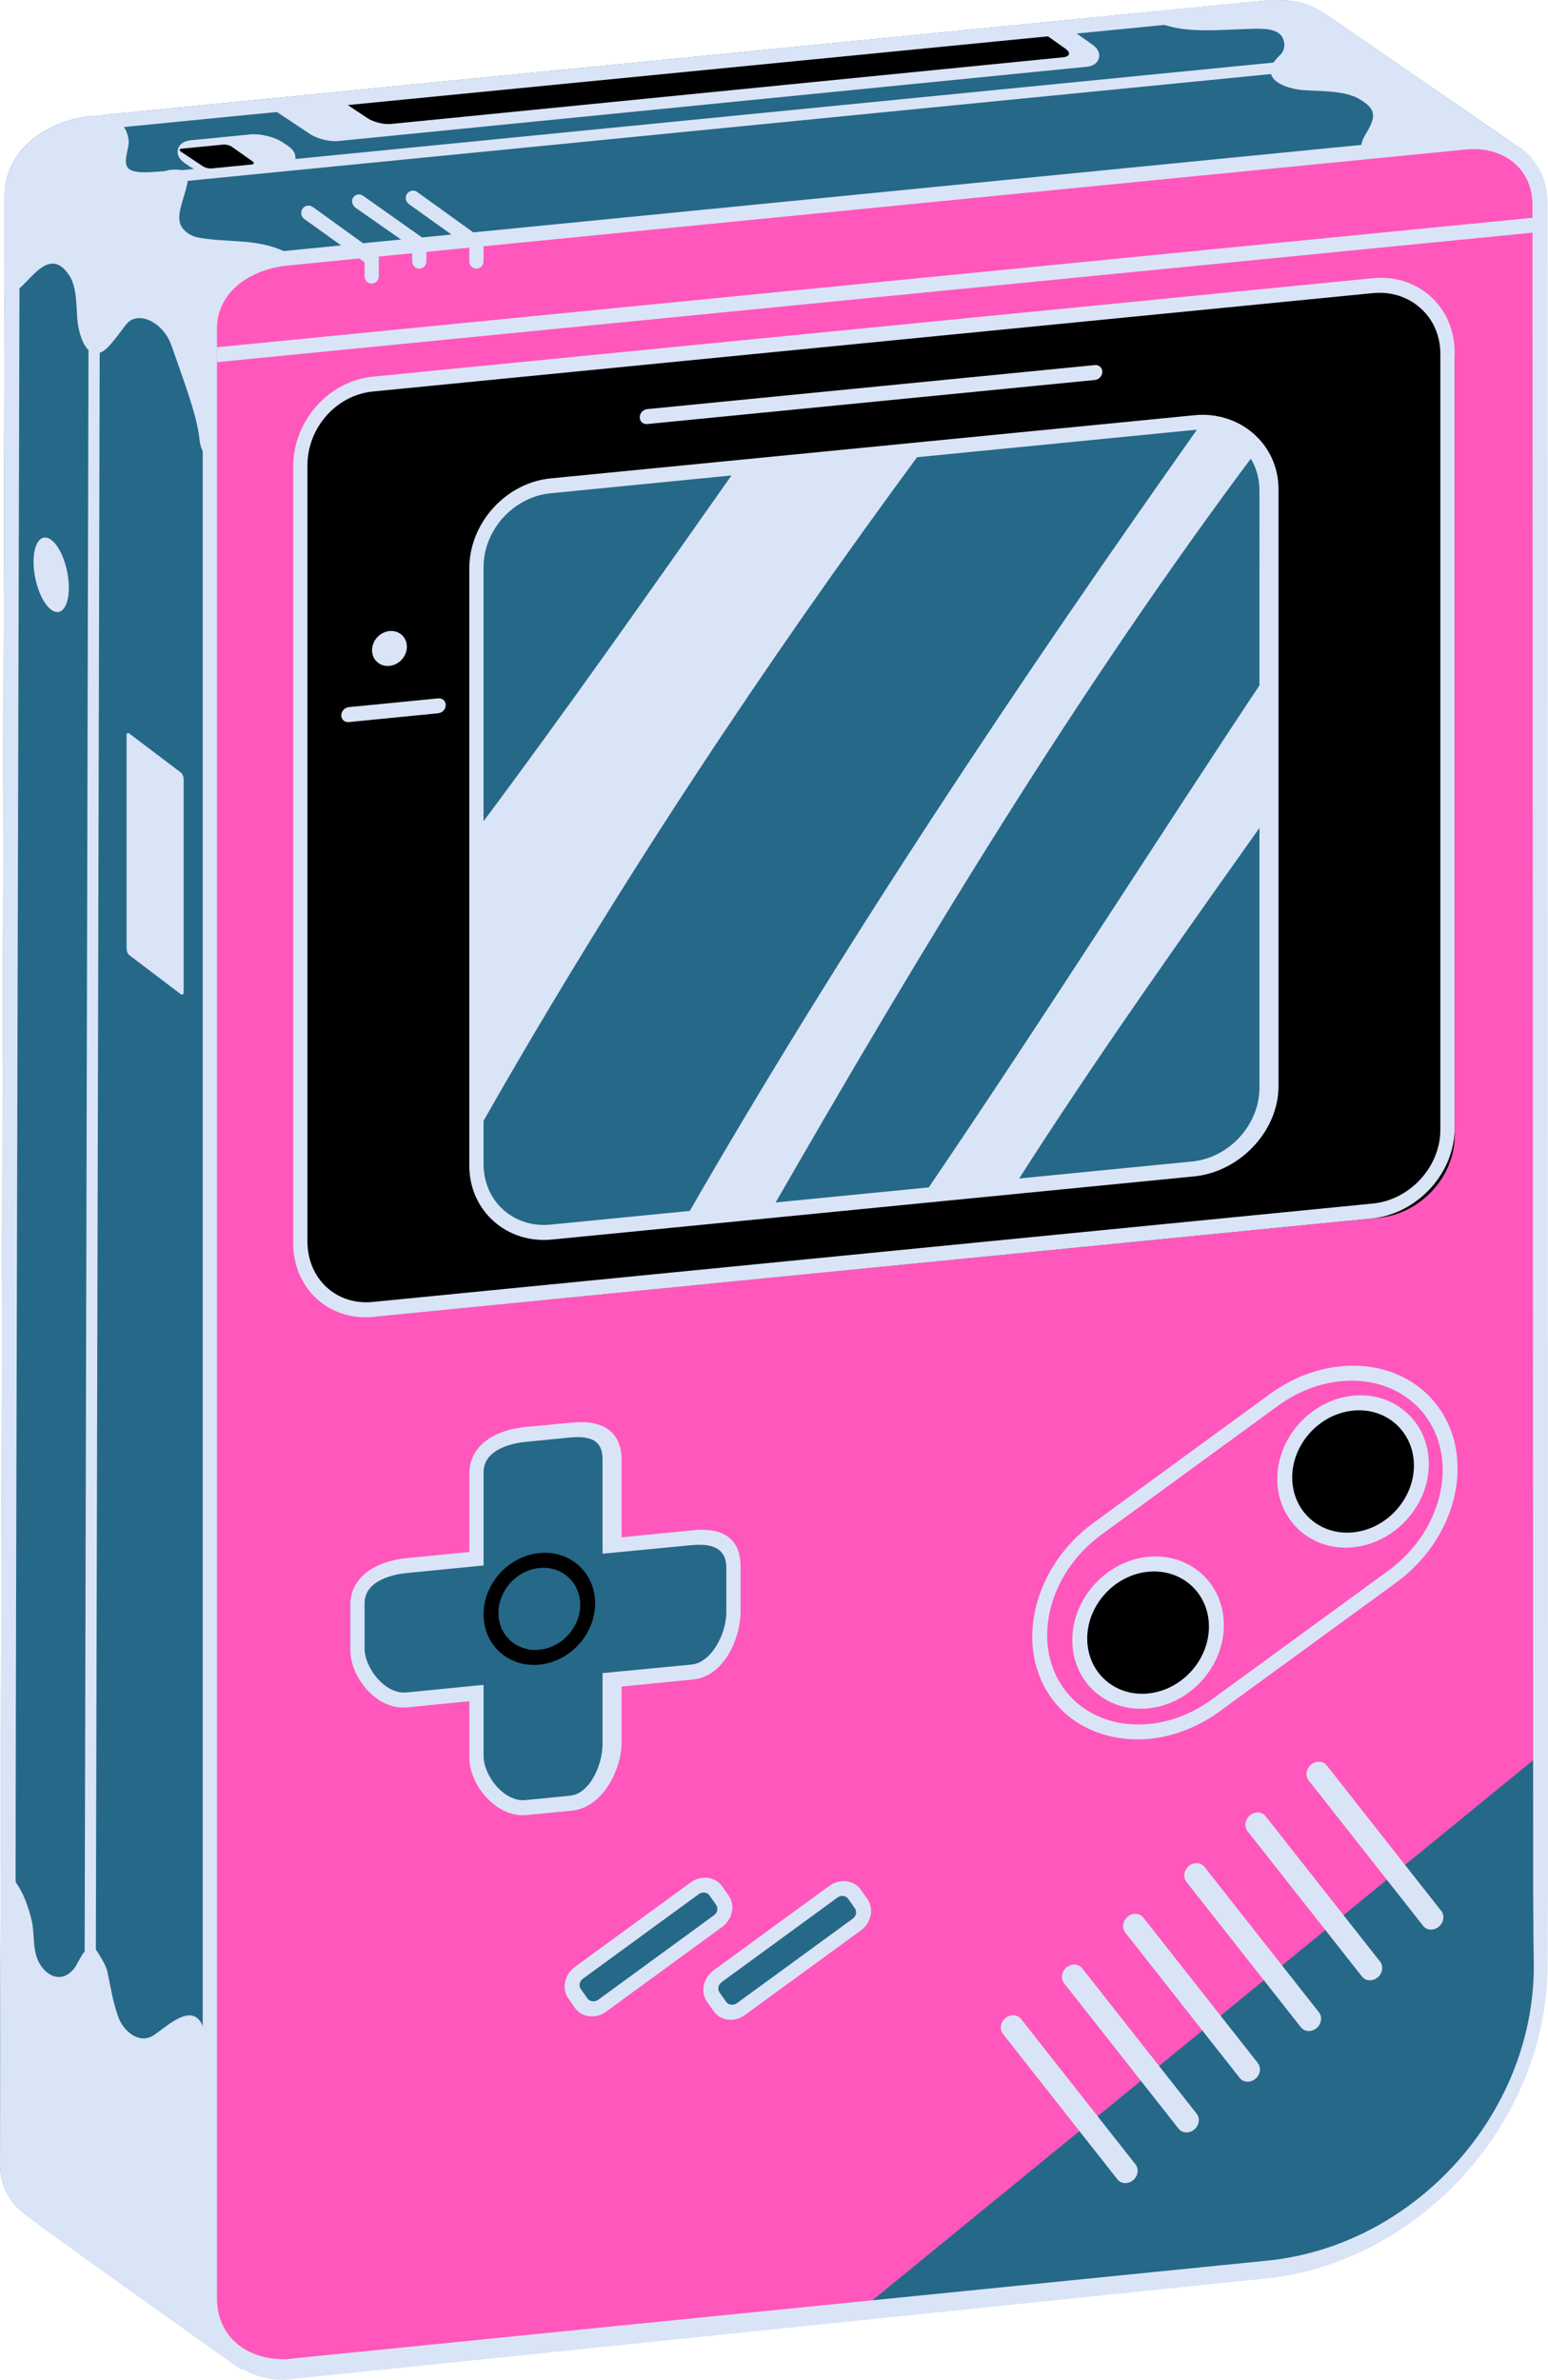
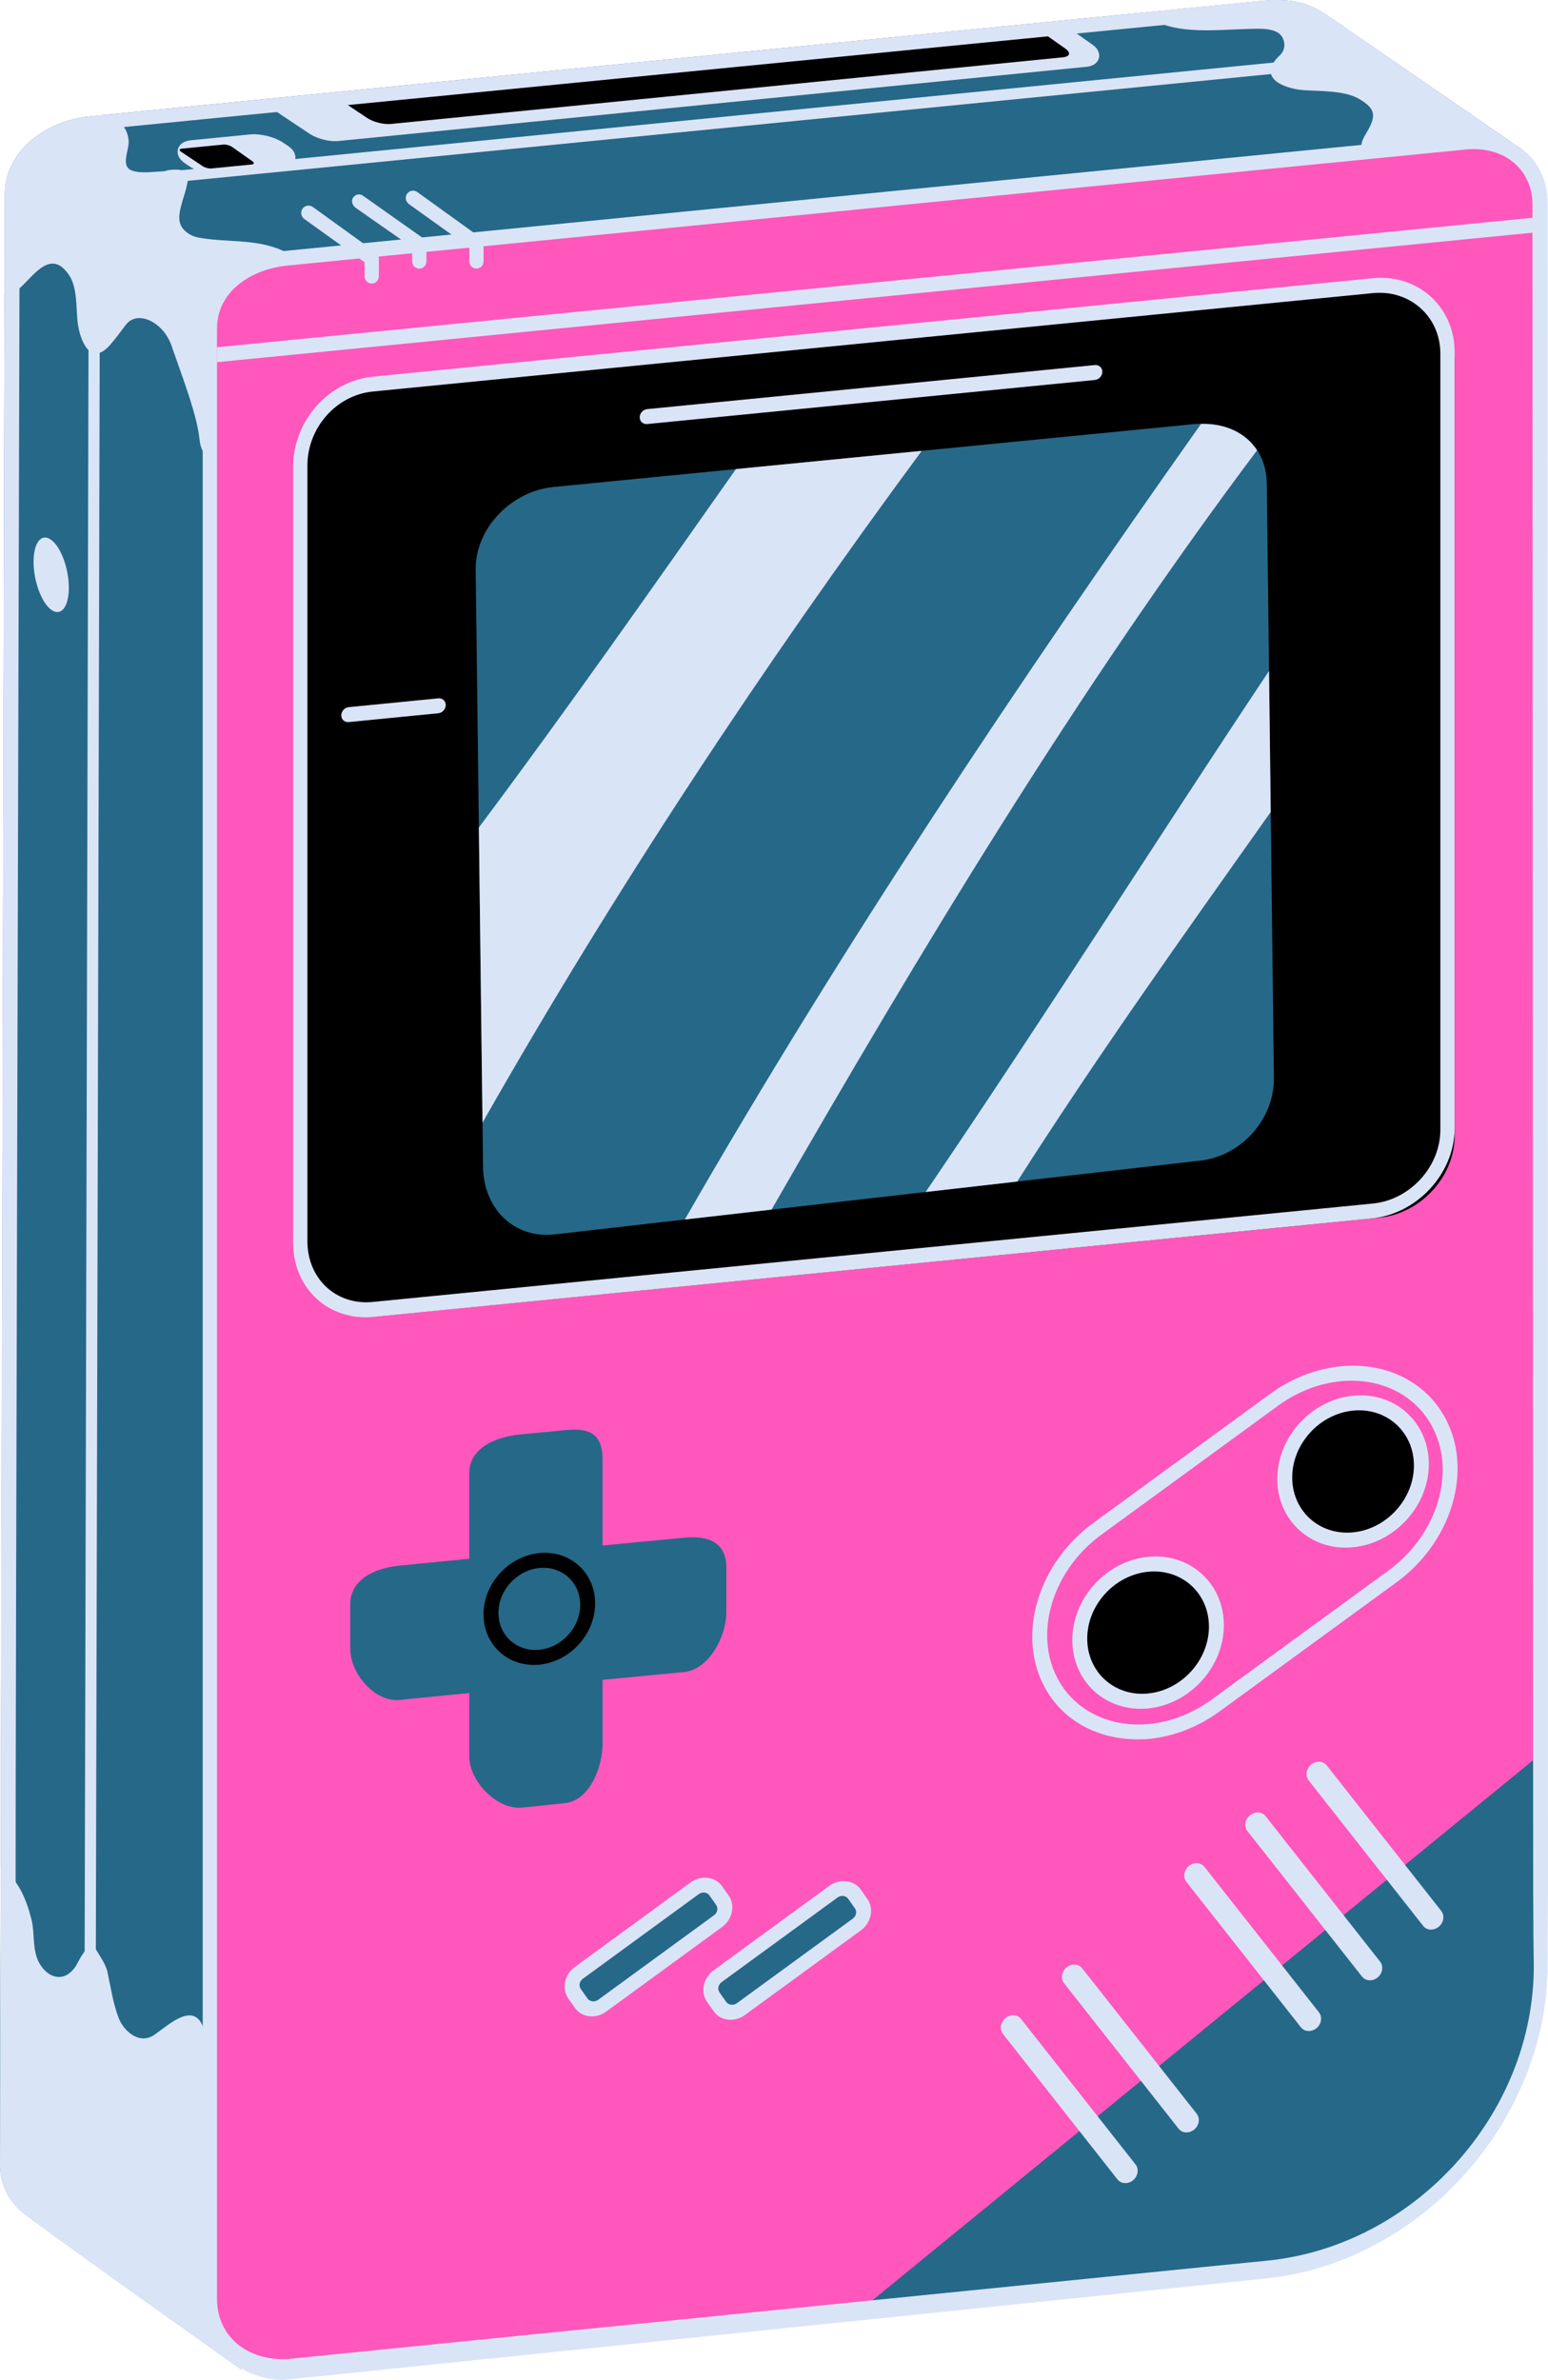
<svg xmlns="http://www.w3.org/2000/svg" fill="#dae4f7" height="499.9" preserveAspectRatio="xMidYMid meet" version="1" viewBox="-0.0 -0.0 325.2 499.9" width="325.2" zoomAndPan="magnify">
  <g id="change1_1">
    <path d="M284.333,58.896l0.253,309.91v6.364c0,3.573-0.128,7.586-0.128,9.311c0,32.76-26.755,62.76-59.546,65.989 L66.765,466.834c-2.76,5.267-5.594,10.627-8.07,15.392c-4.577,8.777-8.03,15.423-8.03,15.423S4.61,465.047,3.89,463.948 c-2.101-2.1-3.514-4.857-3.825-7.93C0.032,455.58,0,455.11,0,454.671L1.004,40.776c0-1.002,0.062-1.975,0.313-2.884 c1.788-7.868,9.655-12.665,17.683-13.479L265.396,0.149c0,0,1.315-0.125,1.629-0.125c1.565-0.062,2.918,0,4.139,0.158 c1.662,0.219,3.074,0.626,4.326,1.159c1.1,0.471,3.104,1.725,3.104,1.725l2.885,1.975l38.199,26.333L284.333,58.896z" fill="#266888" />
  </g>
  <g id="change2_1">
    <path d="M79.378,68.767c-2.277-3.325-4.946-6.798-7.983-9.856c-5.26-1.177-8.498-5.229-13.782-6.951 c-5.314-1.73-10.503-1.076-15.885-2.045c-1.283-0.23-2.627-0.966-3.396-2.024c-0.977-1.351-0.701-2.942-0.331-4.458 c0.37-1.535,0.943-3.016,1.268-4.564c0.152-0.718,0.435-1.802-0.037-2.466c-0.677-0.944-2.603-0.808-3.594-0.701 c-0.42,0.044-0.879,0.256-1.286,0.272c-1.95,0.081-4.776,0.527-6.625-0.147c-2.517-0.92-0.536-4.339-0.698-6.279 c-0.239-2.785-2.109-4.808-4.861-5.315c-0.104-0.021-0.168-0.072-0.257-0.104l-2.911,0.286c-8.026,0.814-15.895,5.611-17.683,13.479 c-0.251,0.909-0.313,1.881-0.313,2.884L0.952,61.721c3.771,1.648,8.382-11.688,13.592-3.883c1.757,2.632,1.408,7.042,1.788,10.018 c0.465,3.632,2.683,9.31,6.802,4.58c1.173-1.346,2.22-2.781,3.295-4.203c2.434-3.214,7.864-0.625,9.594,4.353 c2.647,7.623,5.352,14.543,5.89,19.718c0.79,7.575,8.902,3.003,13.427,4.708c0.49-0.175,1.051-0.125,1.528,0.359 c0.11,0.112,0.235,0.189,0.349,0.292c1.207,0.402,2.413,0.803,3.662,1.134c0.447,0.118,0.731,0.375,0.906,0.686 c5.366,0.331,12.071-3.609,15.653-6.274C85.951,86.873,84.907,76.836,79.378,68.767z" fill="inherit" />
  </g>
  <g id="change2_2">
    <path d="M58.683,482.226c-4.577,8.777-8.023,15.423-8.023,15.423s-46.052-32.602-46.771-33.7c-2.101-2.1-3.512-4.857-3.823-7.93 l0.08-63.951c3.637,2.854,5.247,6.331,6.472,11.128c0.753,3.009,0.062,6.677,1.818,9.435c1.879,2.979,5.079,3.763,7.365,0.533 c0.563-0.751,2.776-6.222,4.439-3.558c0.75,1.222,1.987,3.057,2.302,4.467c0.72,3.26,1.16,6.521,2.352,9.688 c1.064,2.884,4.42,5.831,7.586,3.604c2.944-2.038,8.621-7.523,10.438-0.815c1.724,6.427,3.291,12.916,5.109,19.343 C51.443,458.056,55.206,470.094,58.683,482.226z" fill="inherit" />
  </g>
  <g id="change2_3">
    <path d="M262.378,6.078c2.025-0.046,5.951-0.359,7.054,1.821c0.657,1.303,0.471,2.75-0.601,3.758 c-4.887,4.592,0.729,6.938,4.965,7.272c3.347,0.265,8.502,0.017,11.632,1.8c4.047,2.305,3.538,4.017,1.372,7.62 c-4.885,8.134,11.689,11.274,16.277,13.08c0.802,0.313,1.601,0.626,2.398,0.94l14.141-11L281.462,5.034l-2.868-1.979 c0,0-2.009-1.235-3.115-1.717c-1.256-0.543-2.644-0.932-4.314-1.146c-1.213-0.155-2.567-0.216-4.129-0.178 c-0.317,0.008-1.645,0.127-1.645,0.127l-25.34,2.498C245.574,7.59,254.947,6.247,262.378,6.078z" fill="inherit" />
  </g>
  <g id="change2_4">
    <path d="M221.732,5.811l6.813,4.816c1.246,0.854,1.022,1.708-0.491,1.847L70.972,28.055c-1.488,0.168-3.781-0.409-5.021-1.235 l-7.173-4.779" fill="inherit" />
  </g>
  <g id="change2_5">
    <path d="M70.416,29.653c-1.75,0-3.964-0.615-5.334-1.529l-7.173-4.778l1.739-2.608l7.173,4.779c0.944,0.629,2.866,1.087,3.975,0.981 l155.646-15.439l-5.613-3.968l1.81-2.56l6.813,4.817c1.646,1.124,1.529,2.377,1.402,2.863c-0.127,0.487-0.641,1.64-2.657,1.823 L71.126,29.615C70.901,29.641,70.664,29.653,70.416,29.653z" fill="inherit" />
  </g>
  <g id="change3_1">
    <path d="M223.278,12.038L82.146,26.035c-1.488,0.168-3.784-0.411-5.026-1.265l-7.441-4.959L216.742,5.228 l7.032,4.962C225.017,11.042,224.802,11.898,223.278,12.038z" fill="#000000" />
  </g>
  <g id="change2_6">
    <path d="M267.917,3.139c1.056,0,1.986,0.053,2.849,0.162c1.313,0.168,2.416,0.459,3.465,0.913c0.635,0.276,1.932,1.027,2.653,1.469 l2.798,1.93l34.635,23.909l-32.257,24.884l-1.475,0.943v1.533l0.423,309.904l0.106,6.368l0.055,3.4 c-0.008,2.464,0.015,4.735,0.015,5.928c0,31.586-25.4,59.786-56.658,62.864L66.397,463.728l-1.668,0.173l-0.778,1.489 c-5.703,10.875-11.614,22.238-14.412,27.622c-17.316-12.271-41.132-29.266-43.371-31.203l-0.049-0.052 c-1.931-1.98-2.99-4.494-2.984-7.07c0.002-0.536,0.223-53.602,0.147-61.19C3.207,385.949,4.133,44.229,4.142,40.78 c0.001-0.665,0.026-1.422,0.196-2.008l0.028-0.095l0.021-0.287c1.361-6.094,10.594-11.516,17.625-11.516h0.101l0.103,0.182 L265.464,3.188c0.007,0,1.31-0.074,1.646-0.089C267.388,3.094,267.656,3.139,267.917,3.139 M267.917,0.003 c-0.287,0-0.582,0.003-0.883,0.012c-0.318,0.008-1.854,0.148-1.854,0.148L21.91,24.127c-8,0.266-18.821,5.899-20.582,13.771 C1.065,38.805,1.01,39.76,1.007,40.77c0,0-0.937,345.104-0.859,352.757S0,454.673,0,454.673c-0.009,3.589,1.516,6.853,3.873,9.271 c0.738,1.111,46.79,33.706,46.79,33.706s8.229-15.861,16.066-30.803l158.135-16.381c32.802-3.23,59.489-33.214,59.489-65.982 c0-1.733,0.018-5.745,0.028-9.317l0.025-6.366l-0.16-309.917l35.369-27.511L281.462,5.034l-2.868-1.979c0,0-2.009-1.235-3.115-1.717 c-1.256-0.543-2.644-0.932-4.314-1.146C270.185,0.068,269.115,0.003,267.917,0.003L267.917,0.003z" fill="inherit" />
  </g>
  <g id="change2_7">
    <path d="M19.984,472.414l-2.352-0.006L18.64,53.306c0.003-0.965,0.049-2.098,0.366-3.198c1.965-8.788,10.8-13.536,18.677-14.311 L284.082,11.51l5.781-0.134l0.057,2.353l-5.696,0.127L37.914,38.138c-7.034,0.691-14.905,4.842-16.63,12.556 c-0.254,0.888-0.29,1.779-0.292,2.619L19.984,472.414z" fill="inherit" />
  </g>
  <g id="change2_8">
    <path d="M16.742 63.804H48.484V66.938H16.742z" fill="inherit" transform="scale(-1) rotate(36.222 199.877 -99.72)" />
  </g>
  <g id="change2_9">
-     <path d="M38.585,208.346c0,0.55-0.265,0.73-0.706,0.402l-10.713-8.128c-0.44-0.328-0.581-1.047-0.581-1.597v-44.508 c0-0.551,0.188-0.731,0.629-0.403l10.751,8.127c0.441,0.328,0.62,1.047,0.62,1.597V208.346z" fill="inherit" />
-   </g>
+     </g>
  <g id="change2_10">
    <path d="M14.459,123.452c0,4.053-1.652,6.126-3.705,4.617c-2.045-1.505-3.704-6.011-3.704-10.064c0-4.055,1.659-6.119,3.704-4.614 C12.806,114.898,14.459,119.397,14.459,123.452z" fill="inherit" />
  </g>
  <g id="change2_11">
    <path d="M279.581 20.104H309.488V23.239H279.581z" fill="inherit" transform="scale(-1) rotate(34.183 70.49 -957.97)" />
  </g>
  <g id="change4_1">
    <path d="M323.217,397.565l0.776-354.061c0.019-8.623-7.022-13.434-15.643-12.606L60.698,54.64 c-8.621,0.824-17.386,5.722-17.407,14.344l0.221,413.902c-0.021,8.624,5.871,14.84,14.492,14l190.714-18.618 c2.006-0.196,12.925-1.266,16.066-1.566c31.953-3.063,58.123-31.479,58.205-63.441C322.996,410.131,323.213,399.583,323.217,397.565 z" fill="#ff57bb" />
  </g>
  <g id="change1_2">
    <path d="M324.586,367.659v42.006c0,31.944-24.926,64.58-56.871,67.723l-15.808,1.543l-72.394,7.303L324.586,367.659z" fill="#266888" />
  </g>
  <g id="change2_12">
    <path d="M241.435,365.237c-8.681,0.753-16.544-2.57-20.961-9.167c-7.323-10.914-3.177-27.161,9.243-36.217l37.085-27.063 c4.506-3.287,9.633-5.295,14.831-5.806c8.703-0.857,16.54,2.57,20.962,9.165c7.315,10.912,3.172,27.159-9.242,36.219l-37.092,27.063 C251.761,362.718,246.632,364.725,241.435,365.237z M281.634,290.119c-4.604,0.453-9.155,2.236-13.161,5.157l-37.082,27.063 c-10.957,7.993-14.666,22.26-8.267,31.804c3.842,5.733,10.688,8.711,18.312,7.961c4.604-0.453,9.152-2.236,13.153-5.159 l37.093-27.064c10.951-7.992,14.658-22.259,8.262-31.801C296.095,292.344,289.253,289.369,281.634,290.119z" fill="inherit" />
  </g>
  <g id="change3_2">
    <path d="M305.586,238.556c0,8.655-7.188,16.364-15.848,17.216l-210.121,20.67 c-8.658,0.853-15.718-5.477-15.718-14.131L62.312,97.574c0-8.656,8.812-16.521,17.469-17.374l208.644-19.426 c8.658-0.852,17.162,6.114,17.162,14.77L305.586,238.556L305.586,238.556z" fill="#000000" />
  </g>
  <g id="change2_13">
    <path d="M288.17,255.926L78.482,276.596c-9.505,0.936-16.896-6.039-16.896-15.546V98.04c0-9.507,7.306-18.002,16.811-18.938 l209.991-20.67c9.506-0.937,17.199,6.038,17.199,15.545v163.012C305.586,246.496,297.677,254.991,288.17,255.926z M78.328,82.237 c-7.778,0.765-13.742,7.716-13.742,15.495v163.012c0,7.779,5.964,13.483,13.742,12.718l210.092-20.67 c7.779-0.765,14.167-7.716,14.167-15.495V74.285c0-7.779-6.388-13.483-14.167-12.718L78.328,82.237z" fill="inherit" />
  </g>
  <g id="change1_3">
    <path d="M267.623,226.583c0,8.656-7.018,16.365-15.675,17.217L116.36,259.292 c-8.657,0.852-14.884-5.714-14.884-14.37L99.93,119.45c0-8.656,7.641-16.307,16.299-17.158l134.649-13.217 c8.658-0.853,15.25,4.131,15.25,12.788L267.623,226.583z" fill="#266888" />
  </g>
  <g id="change5_1">
    <path d="M193.64,94.695l-39.035,3.832c-17.783,25.253-35.502,50.554-54.005,75.279l0.762,61.998 C129.168,186.898,160.235,139.948,193.64,94.695z" fill="#dae4f7" />
  </g>
  <g id="change5_2">
    <path d="M264.078,94.584c-2.383-3.638-6.639-5.653-11.781-5.531c-38.364,54.234-75.314,109.5-108.437,167.097 l18.224-2.082C193.515,199.383,226.244,145.053,264.078,94.584z" fill="#dae4f7" />
  </g>
  <g id="change5_3">
    <path d="M266.951,170.545l-0.354-29.62c-24.218,36.364-47.566,73.313-72.136,109.444l19.235-2.198 C230.58,221.707,248.806,196.155,266.951,170.545z" fill="#dae4f7" />
  </g>
  <g id="change2_14">
-     <path d="M250.862,247.09l-134.916,13.266c-9.506,0.937-17.36-6.037-17.36-15.544V119.417c0-9.507,7.613-18.002,17.119-18.938 l135.219-13.266c9.507-0.937,17.662,6.037,17.662,15.544V228.15C268.585,237.658,260.368,246.153,250.862,247.09z M115.637,103.613 c-7.779,0.765-14.053,7.717-14.053,15.495v125.394c0,7.779,6.272,13.484,14.053,12.719l134.818-13.266 c7.779-0.766,14.129-7.718,14.129-15.495V103.066c0-7.779-6.35-13.483-14.129-12.718L115.637,103.613z" fill="inherit" />
-   </g>
+     </g>
  <g id="change1_4">
    <path d="M143.7,322.981l-17.114,1.638v-18.013c0-5.194-2.465-6.748-7.656-6.236l-9.683,0.926 c-5.191,0.511-10.661,2.894-10.661,8.086v18.014l-14.654,1.446c-5.192,0.512-10.346,2.896-10.346,8.089v9.404 c0,5.193,5.152,11.232,10.346,10.722l14.654-1.446v13.335c0,5.194,5.854,11.231,11.045,10.723l8.969-0.926 c5.191-0.511,7.986-7.379,7.986-12.573v-13.335l17.114-1.638c5.192-0.511,8.886-7.379,8.886-12.573v-9.403 C152.585,324.023,148.892,322.47,143.7,322.981z" fill="#266888" />
  </g>
  <g id="change2_15">
-     <path d="M120.145,380.308l-9.506,0.926c-6.325,0.622-12.054-6.269-12.054-12.135v-11.769l-13.088,1.292 c-6.325,0.623-11.912-6.267-11.912-12.135v-9.404c0-5.324,4.54-9.083,11.912-9.809l13.088-1.292v-16.446 c0-5.325,4.457-9.083,11.829-9.809l9.792-0.926c8.26-0.813,10.379,3.712,10.379,7.649v16.446l15.047-1.485 c8.26-0.813,9.953,3.71,9.953,7.649v9.403c0,5.581-3.432,13.652-9.953,14.296l-15.047,1.484v11.769 C130.585,371.594,126.666,379.667,120.145,380.308z M85.363,330.41c-2.069,0.204-8.777,1.264-8.777,6.366v9.405 c0,4.255,4.402,9.737,8.777,9.308l16.223-1.601v14.902c0,4.257,4.388,9.74,8.763,9.311l9.393-0.927 c4.25-0.418,6.846-6.602,6.846-10.851V351.42l18.683-1.792c4.249-0.419,7.317-6.602,7.317-10.851v-9.405 c0-2.855-1.291-5.417-7.317-4.823l-18.683,1.792v-19.58c0-2.856-0.846-5.417-6.873-4.823l-9.356,0.926 c-2.069,0.204-8.771,1.264-8.771,6.365v19.581L85.363,330.41z" fill="inherit" />
-   </g>
+     </g>
  <g id="change3_3">
    <path d="M113.301,349.648c-6.462,0.637-11.722-4.105-11.722-10.567c0-6.463,5.26-12.237,11.722-12.875 c6.463-0.635,11.723,4.104,11.723,10.568C125.023,343.237,119.764,349.014,113.301,349.648z M113.301,329.341 c-4.735,0.468-8.587,4.696-8.587,9.431c0,4.735,3.853,8.209,8.587,7.742c4.736-0.466,8.588-4.697,8.588-9.433 C121.888,332.347,118.037,328.876,113.301,329.341z" fill="#000000" />
  </g>
  <g id="change1_5">
    <path d="M151.764,399.142c0.948,1.346,0.532,3.316-0.925,4.379l-24.344,17.767c-1.457,1.063-3.426,0.832-4.375-0.514 l-1.427-2.022c-0.949-1.346-0.533-3.317,0.925-4.382l24.338-17.767c1.457-1.063,3.43-0.833,4.377,0.513L151.764,399.142z" fill="#266888" />
  </g>
  <g id="change2_16">
    <path d="M124.806,423.508c-1.619,0.158-3.113-0.491-3.995-1.742l-1.427-2.022c-0.691-0.981-0.928-2.213-0.664-3.467 c0.267-1.255,0.997-2.374,2.063-3.15l24.338-17.767c2.112-1.543,5.152-1.179,6.521,0.764l1.43,2.026 c0.695,0.982,0.931,2.213,0.665,3.467c-0.263,1.253-0.995,2.371-2.062,3.148l-24.344,17.765 C126.579,423.08,125.703,423.419,124.806,423.508z M147.65,397.518c-0.306,0.03-0.604,0.144-0.857,0.329l-24.338,17.765 c-0.346,0.253-0.584,0.617-0.67,1.021c-0.085,0.407-0.009,0.808,0.217,1.125l1.428,2.022c0.462,0.657,1.512,0.787,2.231,0.263 l24.344-17.767c0.347-0.251,0.582-0.614,0.667-1.021c0.085-0.405,0.01-0.804-0.214-1.124l-1.43-2.026 C148.728,397.683,148.213,397.463,147.65,397.518z" fill="inherit" />
  </g>
  <g id="change1_6">
    <path d="M180.912,399.858c0.949,1.345,0.533,3.316-0.925,4.379l-24.347,17.766c-1.46,1.063-3.43,0.832-4.378-0.515 l-1.428-2.022c-0.948-1.346-0.533-3.317,0.925-4.381l24.342-17.765c1.457-1.064,3.429-0.834,4.378,0.511L180.912,399.858z" fill="#266888" />
  </g>
  <g id="change2_17">
    <path d="M153.95,424.222c-1.623,0.159-3.114-0.491-3.995-1.742l-1.427-2.022c-0.695-0.981-0.931-2.213-0.664-3.468 c0.263-1.254,0.995-2.371,2.06-3.149l24.342-17.764c2.111-1.542,5.148-1.18,6.522,0.763l1.43,2.026 c0.692,0.981,0.933,2.213,0.665,3.469c-0.264,1.253-0.994,2.371-2.061,3.147l-24.347,17.764 C155.723,423.797,154.847,424.134,153.95,424.222z M176.794,398.234c-0.307,0.03-0.604,0.144-0.856,0.329l-24.341,17.765 c-0.347,0.251-0.582,0.614-0.667,1.021c-0.087,0.405-0.01,0.805,0.214,1.125l1.427,2.021c0.465,0.657,1.516,0.787,2.235,0.262 l24.348-17.764c0.346-0.252,0.581-0.614,0.667-1.02c0.085-0.406,0.009-0.806-0.218-1.124l-1.431-2.028 C177.872,398.399,177.357,398.179,176.794,398.234z" fill="inherit" />
  </g>
  <g id="change2_18">
    <path d="M236.647,458.534c-0.727,0.071-1.442-0.192-1.901-0.776l-24.037-30.534c-0.766-0.975-0.539-2.467,0.512-3.337 c1.047-0.869,2.52-0.785,3.283,0.188l24.039,30.536c0.766,0.972,0.538,2.466-0.512,3.335 C237.611,458.291,237.127,458.486,236.647,458.534z" fill="inherit" />
  </g>
  <g id="change2_19">
    <path d="M249.492,447.888c-0.725,0.072-1.441-0.193-1.9-0.778l-24.044-30.539c-0.766-0.974-0.539-2.466,0.512-3.335 c1.047-0.869,2.52-0.785,3.285,0.188l24.044,30.54c0.765,0.972,0.539,2.466-0.512,3.335 C250.457,447.646,249.973,447.841,249.492,447.888z" fill="inherit" />
  </g>
  <g id="change2_20">
-     <path d="M262.335,437.234c-0.727,0.072-1.442-0.19-1.901-0.777l-24.041-30.539c-0.766-0.973-0.538-2.466,0.512-3.335 c1.047-0.87,2.52-0.786,3.285,0.188l24.041,30.539c0.766,0.974,0.539,2.466-0.513,3.335 C263.298,436.993,262.816,437.187,262.335,437.234z" fill="inherit" />
-   </g>
+     </g>
  <g id="change2_21">
    <path d="M275.183,426.586c-0.726,0.071-1.441-0.191-1.9-0.777l-24.045-30.539c-0.766-0.973-0.539-2.466,0.512-3.335 c1.047-0.869,2.521-0.785,3.285,0.188l24.043,30.539c0.767,0.975,0.539,2.467-0.51,3.335 C276.148,426.344,275.664,426.538,275.183,426.586z" fill="inherit" />
  </g>
  <g id="change2_22">
    <path d="M288.025,415.938c-0.726,0.069-1.441-0.193-1.9-0.777l-24.047-30.539c-0.766-0.973-0.539-2.466,0.512-3.335 c1.048-0.87,2.521-0.786,3.285,0.188l24.047,30.539c0.767,0.974,0.539,2.468-0.512,3.335 C288.99,415.695,288.507,415.891,288.025,415.938z" fill="inherit" />
  </g>
  <g id="change2_23">
    <path d="M300.869,405.286c-0.727,0.07-1.44-0.192-1.901-0.778l-24.042-30.54c-0.764-0.974-0.536-2.467,0.513-3.337 c1.047-0.867,2.52-0.783,3.285,0.188l24.041,30.542c0.766,0.972,0.539,2.466-0.512,3.335 C301.833,405.042,301.349,405.239,300.869,405.286z" fill="inherit" />
  </g>
  <g id="change3_4">
    <path d="M255.539,341.504c0,7.927-6.426,14.984-14.352,15.766c-7.926,0.778-14.353-5.014-14.353-12.94 c0-7.926,6.427-14.983,14.353-15.763C249.113,327.784,255.539,333.578,255.539,341.504z" fill="#000000" />
  </g>
  <g id="change2_24">
    <path d="M241.187,358.836c-8.777,0.863-15.92-5.574-15.92-14.354c0-8.777,7.143-16.622,15.92-17.485 c8.776-0.865,15.918,5.575,15.918,14.353C257.105,350.128,249.964,357.971,241.187,358.836z M241.187,330.132 c-7.051,0.693-12.785,6.992-12.785,14.042s5.734,12.221,12.785,11.526s12.783-6.994,12.783-14.042S248.238,329.439,241.187,330.132z" fill="inherit" />
  </g>
  <g id="change3_5">
    <path d="M298.603,307.659c0,7.926-6.426,14.983-14.353,15.764c-7.924,0.779-14.352-5.013-14.352-12.938 s6.428-14.985,14.352-15.764C292.177,293.939,298.603,299.733,298.603,307.659z" fill="#000000" />
  </g>
  <g id="change2_25">
    <path d="M284.251,324.991c-8.776,0.863-15.92-5.575-15.92-14.352c0-8.778,7.144-16.623,15.92-17.486 c8.777-0.863,15.919,5.575,15.919,14.353S293.029,324.127,284.251,324.991z M284.251,296.288 c-7.051,0.693-12.785,6.994-12.785,14.042s5.734,12.219,12.785,11.526c7.052-0.693,12.783-6.994,12.783-14.042 S291.302,295.594,284.251,296.288z" fill="inherit" />
  </g>
  <g id="change2_26">
    <path d="M230.003,79.813l-94.045,9.254c-0.867,0.086-1.566-0.546-1.566-1.413s0.7-1.636,1.566-1.722l94.045-9.254 c0.867-0.087,1.568,0.546,1.568,1.412C231.572,78.958,230.871,79.728,230.003,79.813z" fill="inherit" />
  </g>
  <g id="change2_27">
-     <path d="M85.477,135.846c0,2.021-1.642,3.818-3.659,4.018c-2.021,0.199-3.658-1.278-3.658-3.299c0-2.02,1.638-3.817,3.658-4.017 C83.835,132.35,85.477,133.827,85.477,135.846z" fill="inherit" />
-   </g>
+     </g>
  <g id="change2_28">
    <path d="M92.071,149.815l-18.809,1.851c-0.867,0.085-1.567-0.546-1.567-1.413c0-0.865,0.701-1.636,1.567-1.722l18.809-1.851 c0.866-0.086,1.567,0.548,1.567,1.413S92.937,149.729,92.071,149.815z" fill="inherit" />
  </g>
  <g id="change2_29">
    <path d="M324.586 48.614L45.585 76.071 45.585 72.936 324.586 45.479z" fill="inherit" />
  </g>
  <g id="change2_30">
    <path d="M59.647,499.875H59.62c-9.597,0-17.035-7.404-17.035-16.735V69.339c0-9.783,8.83-15.806,17.886-16.695l247.484-24.372 c9.83-0.968,17.159,5.212,17.163,14.375l0.084,354.367l-0.045,6.364c-0.014,3.572-0.041,7.583-0.041,9.315 c0,32.77-26.692,62.688-59.496,65.916L59.647,499.875z M60.403,55.777c-7.265,0.715-14.817,5.167-14.817,13.252v413.799 c0,7.633,6,13.425,16,12.646v1.566l-0.962-1.568l205.484-20.634c31.072-3.059,56.108-30.8,56.108-61.839 c0-1.736-0.104-5.752-0.093-9.329l-0.038-6.351l-0.154-354.367c-0.006-7.376-5.952-12.34-13.995-11.549L60.403,55.777z" fill="inherit" />
  </g>
  <g id="change2_31">
    <path d="M61.332,33.082c0.458,0.307,0.384,0.6-0.163,0.653l-16.724,1.646c-0.547,0.055-1.37-0.15-1.827-0.457l-4.575-3.05 c-0.458-0.305-0.384-0.599,0.163-0.652l16.728-1.648c0.547-0.054,1.37,0.151,1.826,0.457L61.332,33.082z" fill="inherit" />
  </g>
  <g id="change2_32">
    <path d="M45.986,36.768c-2.021,0-4.494-0.708-6.014-1.723l-1.022-0.681c-1.736-1.157-1.733-2.377-1.577-3.001 s0.728-1.704,2.803-1.909l12.479-1.229c2.063-0.193,5.039,0.545,6.752,1.688l1.018,0.679c1.736,1.159,1.733,2.38,1.577,3.005 c-0.155,0.625-0.727,1.701-2.803,1.906l-12.477,1.229C46.49,36.755,46.244,36.768,45.986,36.768z M41.731,32.451 c1.119,0.736,3.27,1.307,4.684,1.162l11.23-1.105c-1.117-0.735-3.277-1.309-4.683-1.163L41.731,32.451z" fill="inherit" />
  </g>
  <g id="change3_6">
    <path d="M53.029,33.878c0.449,0.317,0.369,0.621-0.178,0.676l-8.406,0.829c-0.547,0.055-1.37-0.15-1.827-0.456 l-4.575-3.051c-0.458-0.305-0.384-0.599,0.163-0.652l8.712-0.858c0.547-0.054,1.363,0.161,1.813,0.479L53.029,33.878z" fill="#000000" />
  </g>
  <g id="change2_33">
    <path d="M100.085,56.42c-0.865,0-1.5-0.7-1.5-1.566v-2.91l-12.659-9.057c-0.7-0.508-0.919-1.486-0.412-2.189 c0.503-0.703,1.449-0.863,2.156-0.352l13.227,9.526c0.407,0.295,0.688,0.768,0.688,1.271v3.71 C101.585,55.719,100.952,56.42,100.085,56.42z" fill="inherit" />
  </g>
  <g id="change2_34">
    <path d="M88.085,56.42c-0.865,0-1.5-0.7-1.5-1.566v-2.91l-11.839-8.271c-0.701-0.506-1.055-1.485-0.548-2.188 c0.503-0.703,1.384-0.86,2.091-0.353l12.371,8.74c0.407,0.295,0.925,0.768,0.925,1.271v3.71 C89.585,55.719,88.952,56.42,88.085,56.42z" fill="inherit" />
  </g>
  <g id="change2_35">
    <path d="M78.085,59.555c-0.865,0-1.5-0.701-1.5-1.567v-2.91l-12.631-9.057c-0.701-0.506-0.906-1.486-0.398-2.189 c0.506-0.703,1.458-0.861,2.165-0.352l13.2,9.526c0.407,0.296,0.664,0.768,0.664,1.271v3.71 C79.585,58.854,78.952,59.555,78.085,59.555z" fill="inherit" />
  </g>
</svg>